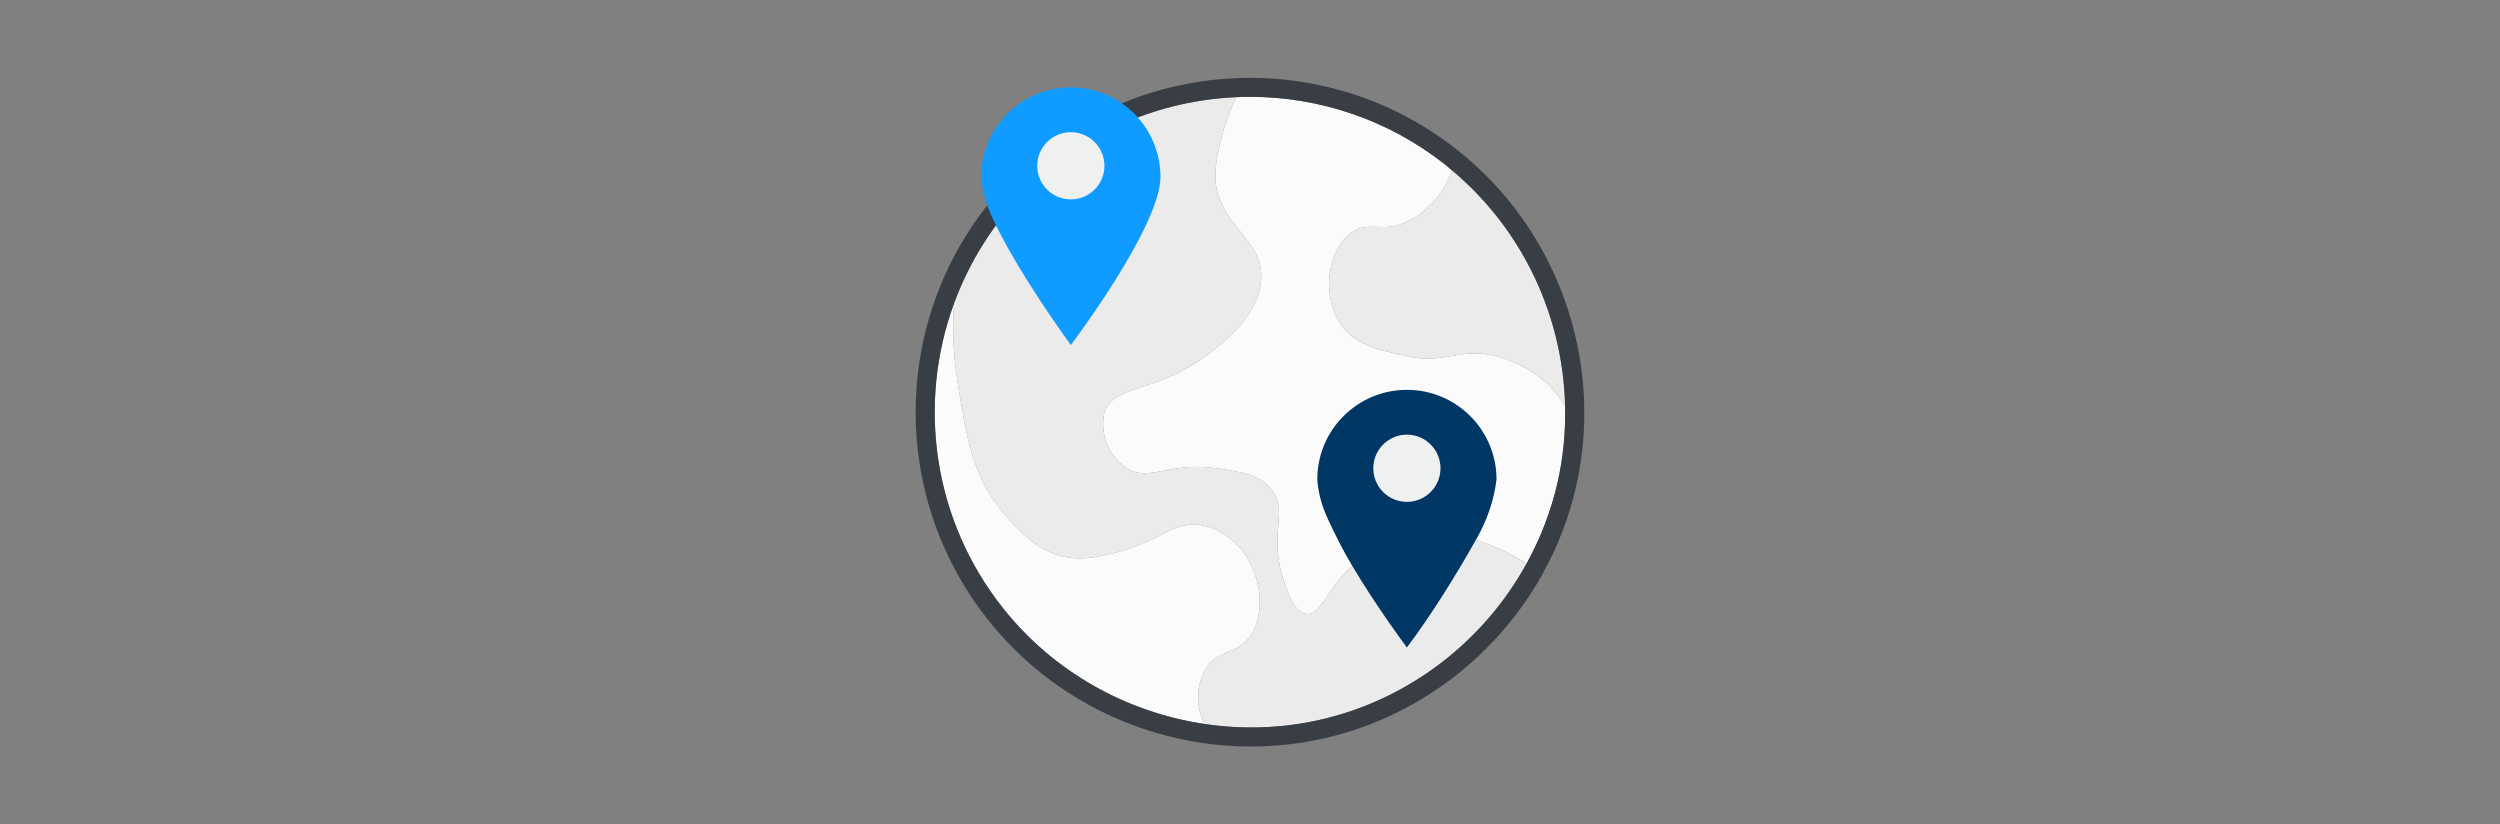
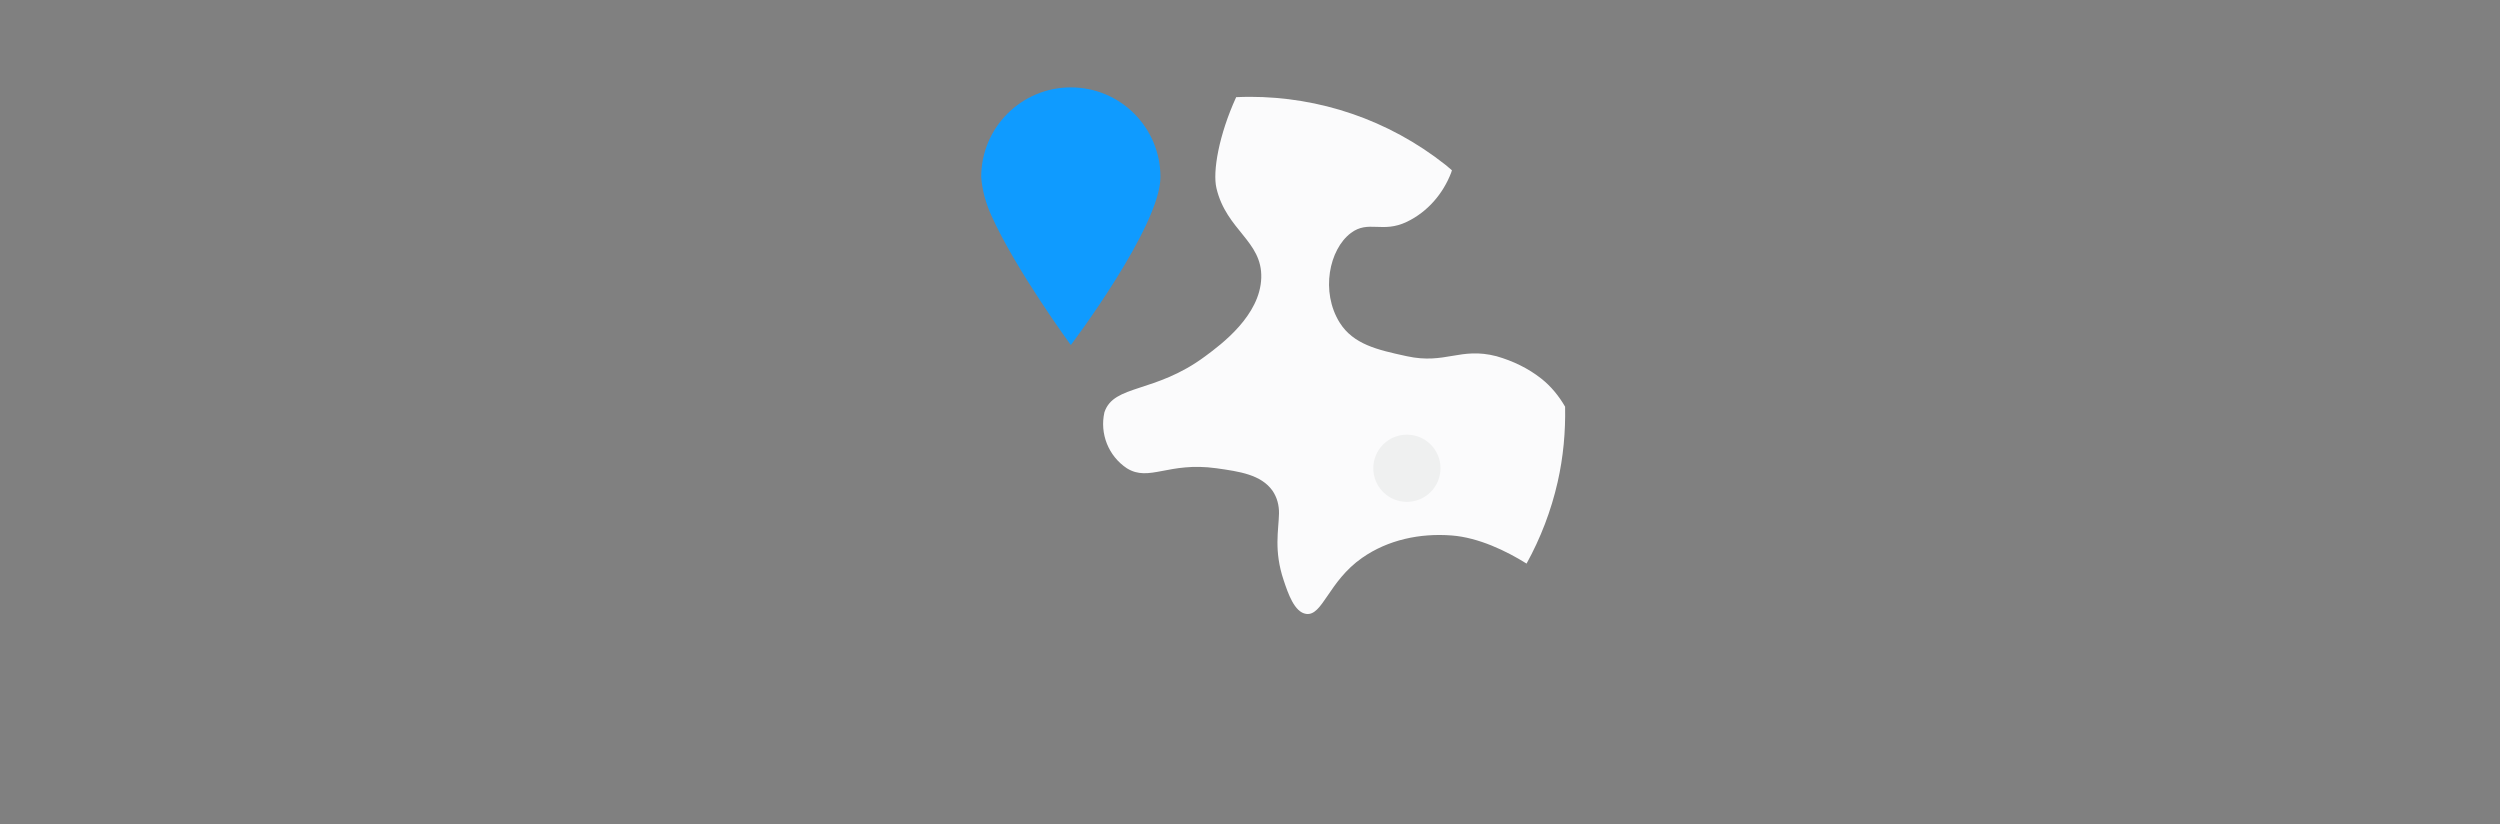
<svg xmlns="http://www.w3.org/2000/svg" id="uuid-23002425-87c3-4297-a250-f9258981ee9d" viewBox="0 0 558 184">
  <rect x="0" y="0" width="558" height="184" fill="#808080" stroke="none" />
-   <path d="M269.013,149.522c2.677-4.734,6.952-3.2,10.001-7.501,3.751-5.275,2.45-14.527-2.5-20.003-.127-.142-.344-.361-.597-.618-2.515-2.549-5.83-4.155-9.404-4.383-2.675.167-5.261,1.029-7.501,2.5-1.675.825-12.101,5.876-20.003,5.001-7.126-.8-11.901-6.351-15.002-10.001-7.076-8.277-8.286-17.457-10.001-27.504-1.089-6.375-1.558-12.828-1.077-19.256-8.191,22.363-4.75,48.171,10.904,67.929,11.254,14.228,27.531,23.291,44.977,25.895-1.873-3.812-1.898-8.344.203-12.059Z" style="fill:#fbfbfc;" />
  <path d="M322.688,36.834c-12.872-10.192-28.306-15.22-43.684-15.22-1.031,0-2.061.029-3.091.074-3.821,8.34-5.292,16.574-4.4,20.319,2.226,9.426,10.252,11.777,10.001,20.003-.25,8.402-8.876,14.828-12.502,17.502-11.226,8.352-20.402,6.227-22.503,12.502-1.085,4.802.905,9.774,5.001,12.502,5.026,3.126,9.252-1.5,20.003,0,5.126.726,9.927,1.4,12.502,5.001,1.03,1.494,1.495,3.284,1.458,5.098-.076,3.735-1.19,8.243,1.043,14.904.976,2.925,2.4,7.126,5.001,7.501,3.676.551,5.008-7.267,12.502-12.502,5.803-4.053,12.945-5.543,20.003-5.001,6.007.462,12.208,3.463,16.708,6.277,3.109-5.648,5.475-11.755,6.936-18.196,1.266-5.582,1.779-11.229,1.664-16.826-1.378-2.373-3.132-4.542-5.306-6.26-2.949-2.331-6.388-3.964-10.001-5.001-8.101-2.1-11.426,1.875-20.003,0l-.349-.075c-6.158-1.345-11.611-2.566-14.653-7.426-4.3-6.9-2.35-16.352,2.5-20.003,3.926-2.95,7.035.126,12.502-2.5,4.603-2.211,8.078-6.241,9.9-11.012l.002-.03c.061-.148.092-.306.149-.456-.465-.388-.905-.799-1.381-1.176Z" style="fill:#fbfbfc;" />
-   <path d="M323.921,38.466c.061-.148.092-.306.149-.456,15.773,13.16,24.848,32.606,25.26,52.762-1.378-2.373-3.132-4.542-5.306-6.26-2.949-2.331-6.388-3.964-10.001-5.001-8.101-2.1-11.426,1.875-20.003,0l-.349-.075c-6.158-1.345-11.611-2.566-14.653-7.426-4.3-6.9-2.35-16.352,2.5-20.003,3.926-2.95,7.035.126,12.502-2.5,4.603-2.211,8.078-6.241,9.9-11.012l.002-.03ZM304.018,124.518c-7.494,5.235-8.826,13.052-12.502,12.502-2.6-.375-4.025-4.576-5.001-7.501-2.233-6.661-1.119-11.169-1.043-14.904.037-1.815-.427-3.604-1.458-5.098-2.575-3.6-7.375-4.275-12.502-5.001-10.751-1.5-14.976,3.126-20.003,0-4.096-2.727-6.086-7.7-5.001-12.502,2.101-6.275,11.277-4.15,22.503-12.502,3.626-2.675,12.251-9.1,12.502-17.502.25-8.226-7.776-10.576-10.001-20.003-.892-3.745.58-11.979,4.4-20.319-17.044.746-33.801,7.659-46.683,20.541-7.445,7.445-12.881,16.188-16.302,25.529-.481,6.428-.012,12.881,1.077,19.256,1.715,10.046,2.925,19.227,10.001,27.504,3.101,3.65,7.876,9.201,15.002,10.001,7.901.875,18.328-4.175,20.003-5.001,2.24-1.471,4.826-2.333,7.501-2.5,3.575.228,6.889,1.834,9.404,4.383.253.257.47.476.597.618,4.951,5.476,6.251,14.727,2.5,20.003-3.05,4.301-7.324,2.768-10.001,7.501-2.101,3.715-2.076,8.247-.203,12.059,8.468,1.264,17.207,1.03,25.789-.918,19.835-4.5,36.556-17.478,46.131-34.869-4.501-2.814-10.701-5.815-16.708-6.277-7.057-.543-14.2.947-20.003,5.001Z" style="fill:#ebebeb;" />
-   <path d="M325.318,33.509c-29.698-23.527-72.298-21.069-99.087,5.721-26.792,26.792-29.252,69.391-5.723,99.087,14.276,18.053,36.167,28.307,58.703,28.307,5.436,0,10.911-.597,16.326-1.825,27.858-6.32,49.943-28.404,56.263-56.263,6.318-27.86-4.078-57.31-26.482-75.028ZM347.665,107.599c-1.461,6.441-3.827,12.549-6.936,18.196-9.575,17.391-26.296,30.369-46.131,34.869-8.582,1.947-17.321,2.182-25.789.918-17.446-2.605-33.723-11.667-44.977-25.895-15.654-19.758-19.095-45.565-10.904-67.929,3.421-9.34,8.857-18.084,16.302-25.529,12.882-12.882,29.639-19.794,46.683-20.541,1.03-.045,2.06-.074,3.091-.074,15.378,0,30.812,5.029,43.684,15.22.476.377.916.789,1.381,1.176,15.773,13.16,24.848,32.606,25.26,52.762.114,5.597-.399,11.244-1.664,16.826Z" style="fill:#393e44;" />
  <path d="M259.012,39.507c0,11.051-20.003,37.505-20.003,37.505,0,0-12.204-16.622-17.727-28.878-1.233-2.736-2.064-5.634-2.276-8.627,0-11.046,8.956-20.003,20.003-20.003s20.003,8.956,20.003,20.003Z" style="fill:#0f9bff;" />
-   <path d="M246.51,37.006c0,4.142-3.359,7.501-7.501,7.501s-7.501-3.359-7.501-7.501,3.359-7.501,7.501-7.501,7.501,3.359,7.501,7.501Z" style="fill:#eff0f0;" />
-   <path d="M334.022,107.016c-.549,4.689-2.147,9.169-4.476,13.277-4.737,8.355-9.777,16.534-15.527,24.228,0,0-6.518-8.695-12.177-18.178-2.061-3.454-3.872-7.046-5.55-10.701-1.252-2.727-2.064-5.634-2.276-8.627,0-11.046,8.956-20.003,20.003-20.003s20.003,8.956,20.003,20.003Z" style="fill:#003765;" />
  <path d="M321.52,104.516c0,4.142-3.359,7.501-7.501,7.501s-7.501-3.359-7.501-7.501,3.359-7.501,7.501-7.501,7.501,3.359,7.501,7.501Z" style="fill:#eff0f0;" />
</svg>